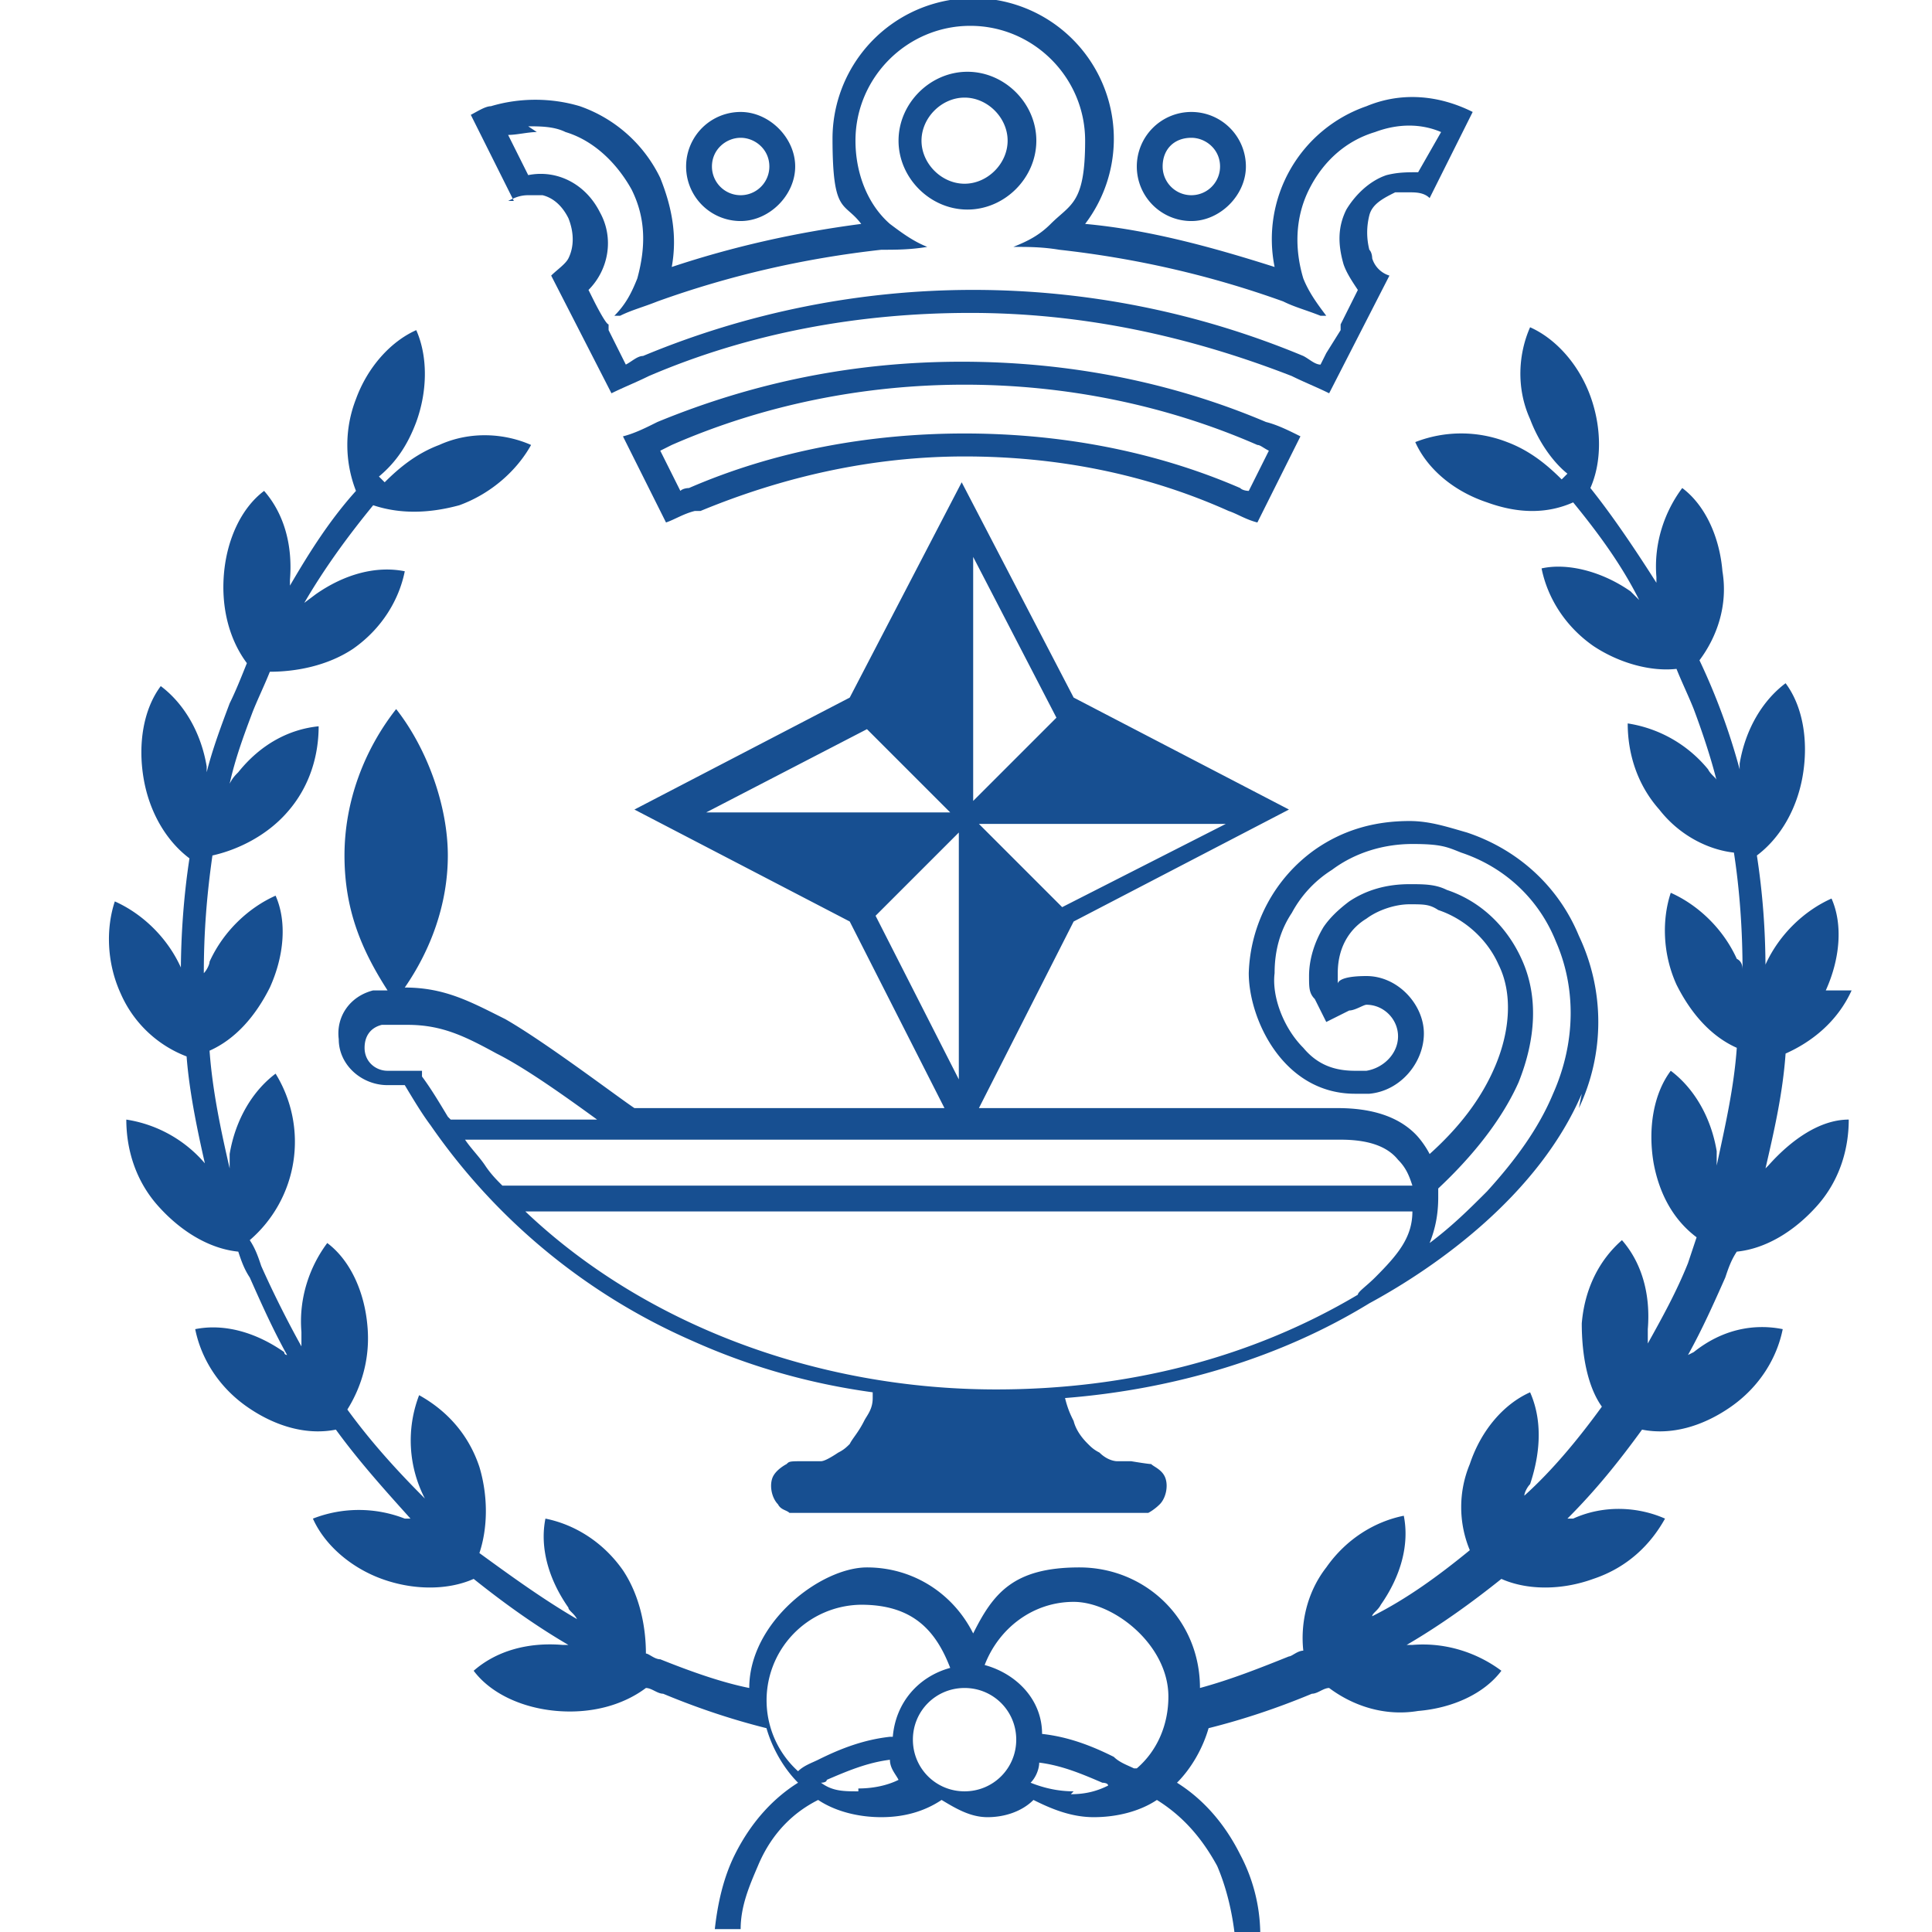
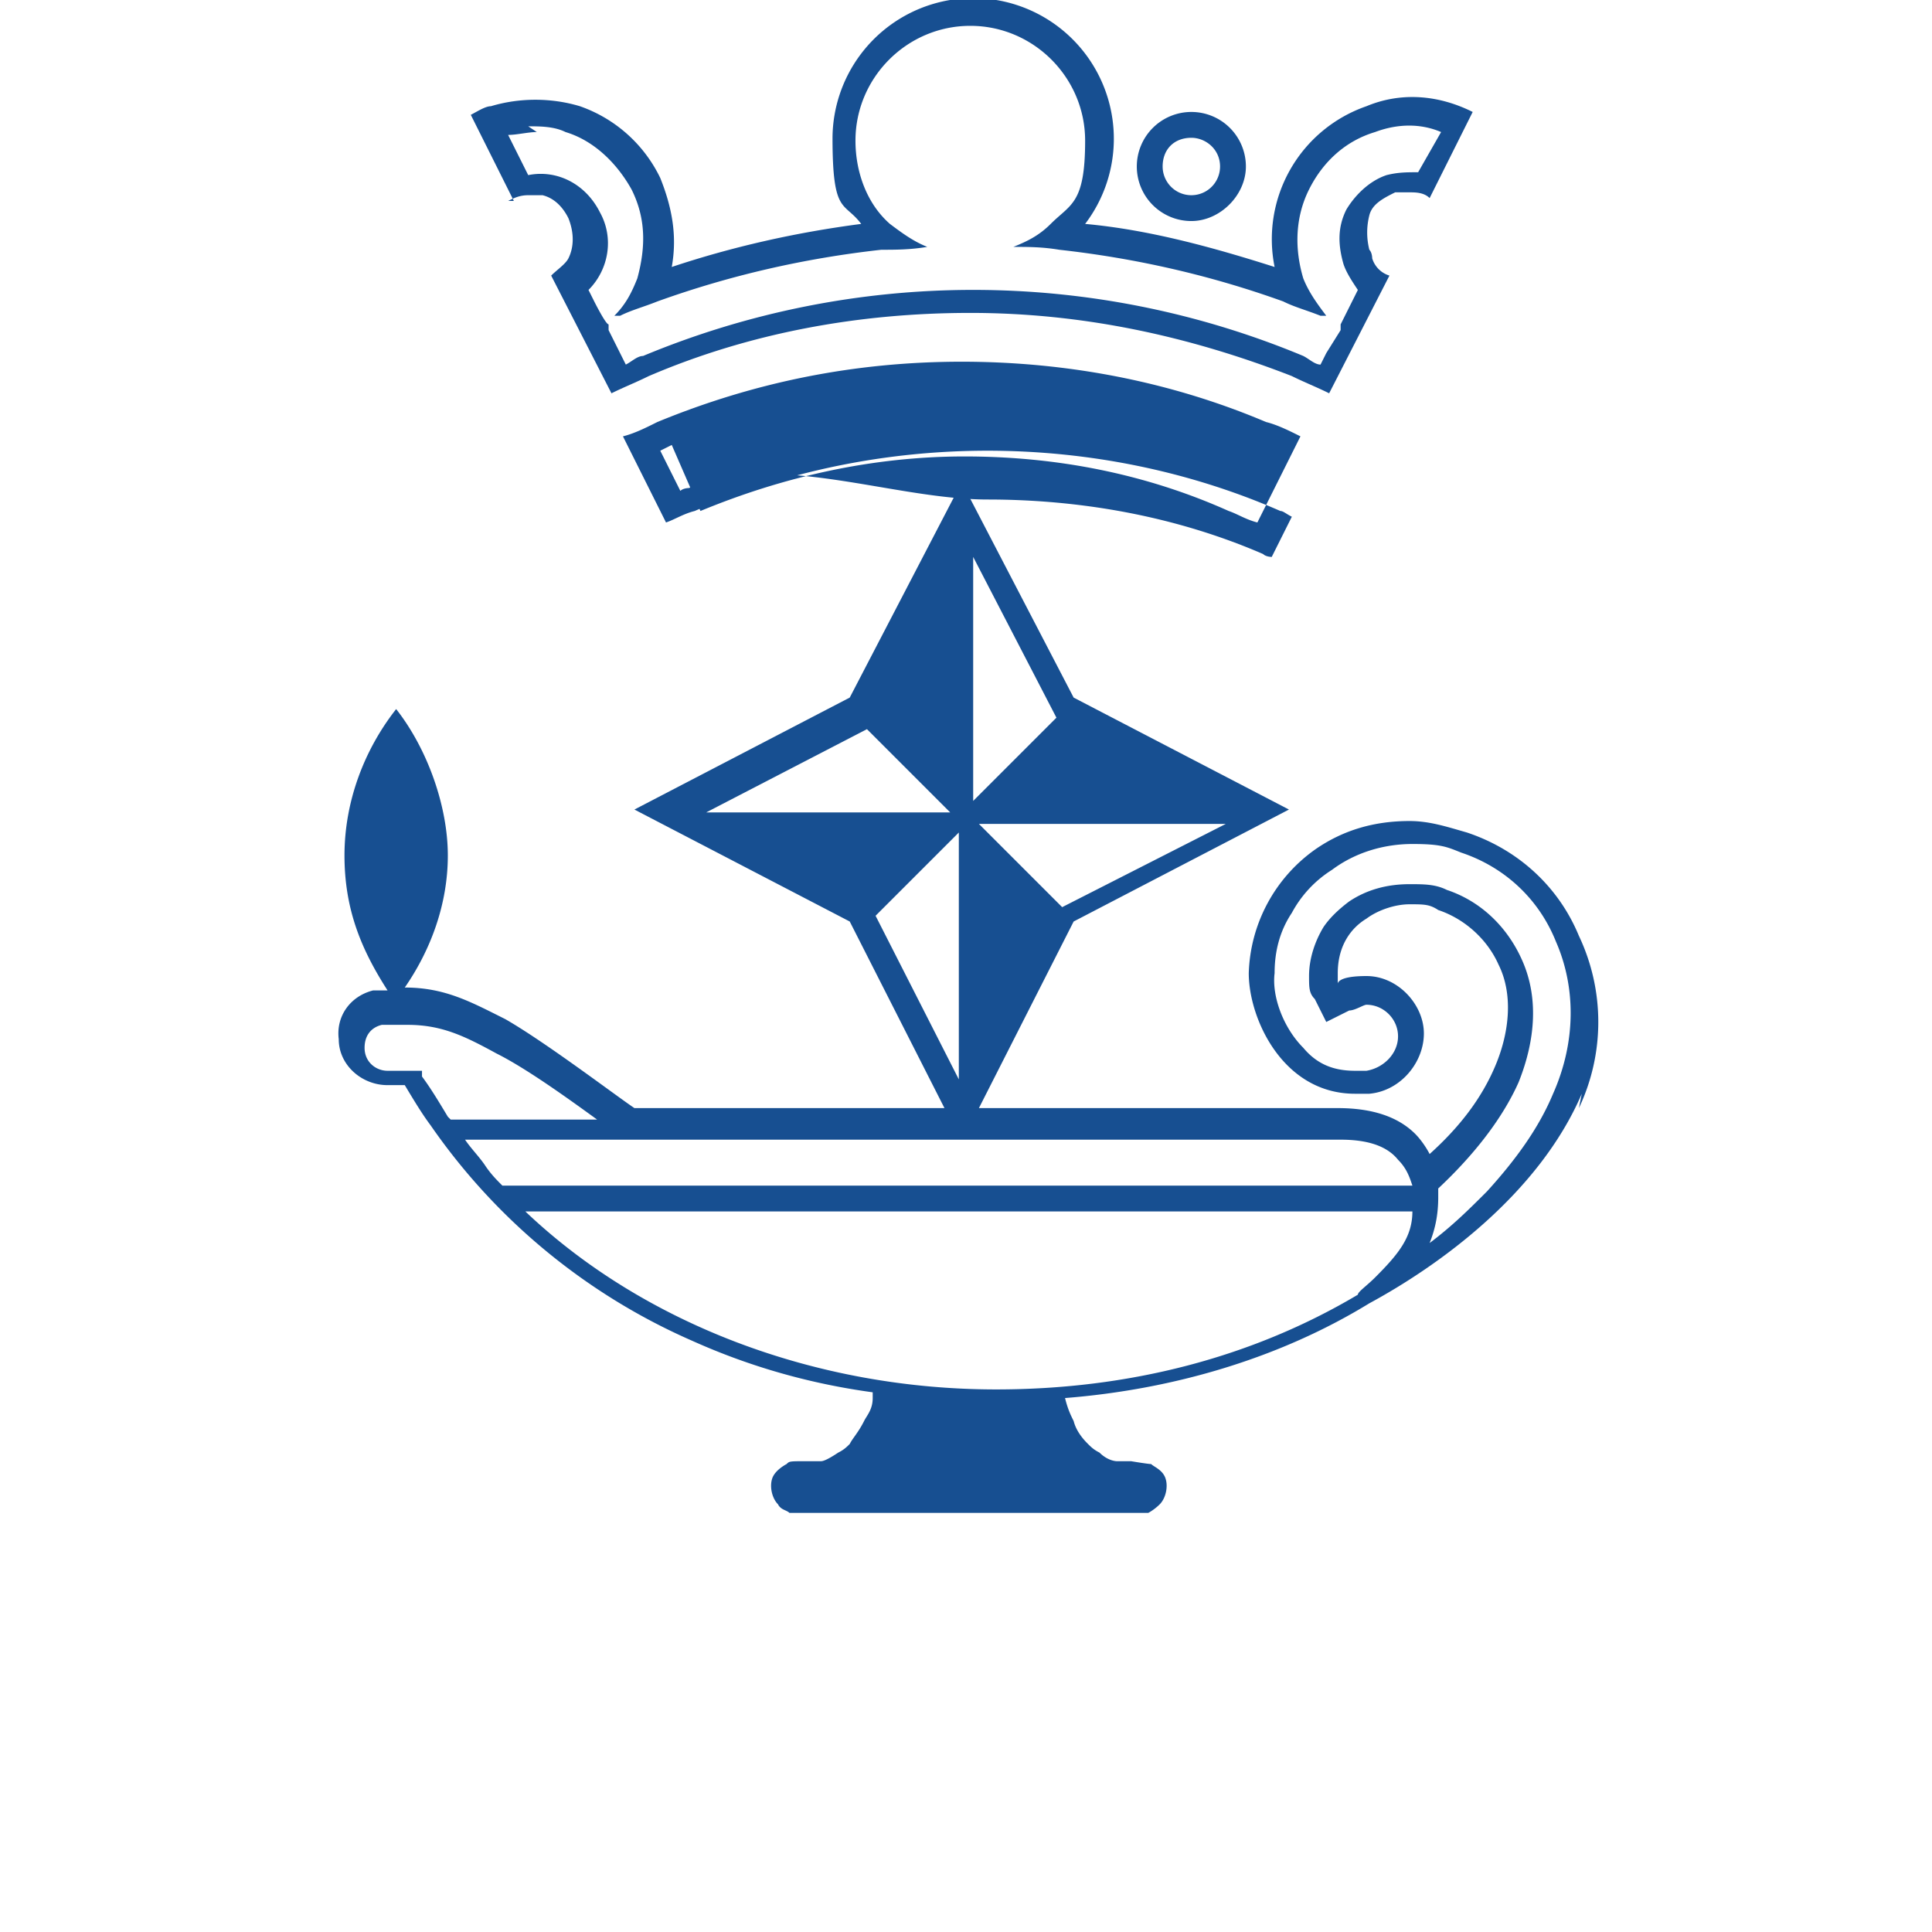
<svg xmlns="http://www.w3.org/2000/svg" id="Layer_1" data-name="Layer 1" viewBox="0 0 67.3 67.3">
  <defs>
    <style>.cls-1{fill:#174f91;stroke-width:0}</style>
  </defs>
  <path d="M55 38.6a7 7 0 0 0 0-6c-.7-1.7-2.1-3-3.9-3.6-.7-.2-1.3-.4-2-.4-1.2 0-2.3.3-3.3 1a5.48 5.48 0 0 0-2.3 4.3c0 1.6 1.2 4.2 3.7 4.2h.5c1.1-.1 1.9-1.1 1.9-2.1s-.9-2-2-2-1 .3-1 .3v-.4c0-1 .5-1.6 1-1.9.4-.3 1-.5 1.5-.5s.7 0 1 .2c.9.3 1.7 1 2.1 1.9.5 1 .4 2.3-.1 3.5-.5 1.2-1.3 2.2-2.3 3.1-.1-.2-.3-.5-.5-.7-.6-.6-1.5-.9-2.7-.9H34.1l3.3-6.5 7.5-3.9-7.5-3.9-3.9-7.5-3.9 7.5-7.5 3.9 7.5 3.9 3.3 6.5H22.1c-.6-.4-3.1-2.3-4.5-3.1-1.2-.6-2.1-1.1-3.5-1.1.9-1.3 1.5-2.9 1.5-4.6s-.7-3.7-1.8-5.1c-1.1 1.4-1.8 3.2-1.8 5.1s.6 3.3 1.5 4.7H13c-.8.2-1.3.9-1.2 1.7 0 .9.8 1.6 1.7 1.6h.6c.3.5.6 1 .9 1.4a21.6 21.6 0 0 0 9.1 7.5c2 .9 4.1 1.5 6.3 1.8v.2c0 .4-.2.6-.3.8-.2.4-.4.6-.5.8-.1.1-.2.2-.4.3-.3.2-.5.3-.6.3h-.5c-.6 0-.6 0-.7.1 0 0-.4.2-.5.5-.1.3 0 .7.2.9.1.2.3.2.4.3H40s.2-.1.4-.3c.2-.2.3-.6.2-.9-.1-.3-.4-.4-.5-.5 0 0-.1 0-.7-.1h-.5s-.3 0-.6-.3c-.2-.1-.3-.2-.4-.3-.1-.1-.4-.4-.5-.8-.1-.2-.2-.4-.3-.8 3.8-.3 7.5-1.4 10.6-3.3 2.4-1.3 5.9-3.8 7.4-7.3m-5 3.6v-.3c1.6-1.5 2.4-2.8 2.8-3.7.6-1.5.7-3 .1-4.3-.5-1.1-1.4-2-2.6-2.4-.4-.2-.8-.2-1.3-.2-.8 0-1.5.2-2.1.6-.4.3-.7.6-.9.9-.3.5-.5 1.1-.5 1.7 0 .4 0 .6.2.8l.4.8.8-.4c.2 0 .5-.2.6-.2.6 0 1.1.5 1.1 1.1s-.5 1.1-1.1 1.2h-.4c-.7 0-1.3-.2-1.8-.8-.7-.7-1.1-1.8-1-2.6 0-.8.2-1.5.6-2.1a4 4 0 0 1 1.4-1.5c.8-.6 1.8-.9 2.8-.9s1.2.1 1.7.3c1.5.5 2.7 1.6 3.3 3.1.7 1.6.7 3.5-.1 5.3-.5 1.2-1.3 2.3-2.3 3.4-.6.6-1.2 1.2-2 1.8.2-.5.3-1 .3-1.6m-7.4-13L37 31.6l-2.9-2.9h8.6Zm-8.8-9.3 2.9 5.6-2.9 2.9v-8.6Zm-9.3 8.9 5.6-2.9 2.9 2.9h-8.6Zm5.9 3.6 2.9-2.9v8.6l-2.9-5.7Zm-14.9 7c-.3-.5-.6-1-.9-1.4v-.2h-1.2c-.4 0-.8-.3-.8-.8 0-.4.2-.7.6-.8H14.2c1.2 0 2 .4 3.1 1 1 .5 2.4 1.5 3.5 2.3h-5.1Zm1.3 1.7c-.2-.3-.5-.6-.7-.9h30.5c.9 0 1.6.2 2 .7.3.3.4.6.5.9H17.5c-.2-.2-.4-.4-.6-.7m17.8 7.8c-6.3 0-12.3-2.3-16.4-6.2h30.9c0 .9-.5 1.5-1.3 2.3-.3.3-.6.5-.6.6-3.7 2.2-8 3.3-12.6 3.3" class="cls-1" />
-   <path d="M63.6 34.5c.5-1.1.6-2.3.2-3.2-.9.4-1.8 1.2-2.3 2.3v.2c0-1.4-.1-2.7-.3-4 .8-.6 1.4-1.6 1.6-2.8.2-1.2 0-2.4-.6-3.2-.8.6-1.4 1.6-1.6 2.8v.2a22.5 22.5 0 0 0-1.4-3.8c.6-.8 1-1.9.8-3.1-.1-1.2-.6-2.3-1.4-2.9-.6.8-1 1.9-.9 3.1v.2c-.7-1.1-1.5-2.3-2.3-3.3.4-.9.4-2.1 0-3.2s-1.2-2-2.1-2.4c-.4.9-.5 2.1 0 3.2.3.8.8 1.5 1.3 1.9l-.2.2c-.5-.5-1.1-1-1.9-1.3a4.4 4.4 0 0 0-3.2 0c.4.9 1.3 1.7 2.5 2.1 1.1.4 2.1.4 3 0 .9 1.1 1.7 2.2 2.3 3.4l-.3-.3c-1-.7-2.2-1-3.1-.8.2 1 .8 2 1.8 2.7.9.6 2 .9 2.9.8.2.5.4.9.6 1.4.3.8.6 1.7.8 2.5 0-.1-.2-.2-.3-.4a4.5 4.5 0 0 0-2.8-1.6c0 1 .3 2.1 1.1 3 .7.9 1.7 1.4 2.6 1.5.2 1.3.3 2.7.3 4.1 0-.1 0-.3-.2-.4-.5-1.1-1.4-1.9-2.3-2.3-.3.9-.3 2.1.2 3.2.5 1 1.2 1.8 2.1 2.2-.1 1.4-.4 2.7-.7 4.1v-.5c-.2-1.2-.8-2.2-1.6-2.8-.6.8-.8 2-.6 3.2.2 1.1.7 2 1.5 2.6l-.3.9c-.4 1-.9 1.9-1.4 2.8v-.5c.1-1.2-.2-2.3-.9-3.1-.8.7-1.3 1.7-1.4 2.9 0 1.1.2 2.2.7 2.9-.8 1.1-1.7 2.2-2.7 3.1 0-.1.1-.3.2-.4.4-1.2.4-2.3 0-3.2-.9.4-1.7 1.3-2.1 2.5a3.9 3.9 0 0 0 0 3c-1.1.9-2.2 1.7-3.4 2.3 0-.1.2-.2.3-.4.7-1 1-2.1.8-3.1-1 .2-2 .8-2.7 1.8-.7.9-.9 2-.8 2.9-.2 0-.4.2-.5.2-1 .4-2 .8-3.1 1.1 0-2.4-1.9-4.2-4.2-4.2s-3 .9-3.7 2.3c-.7-1.4-2.1-2.3-3.7-2.3s-4.1 1.9-4.1 4.2c-1-.2-2.1-.6-3.1-1-.2 0-.4-.2-.5-.2 0-.9-.2-2-.8-2.9-.7-1-1.7-1.6-2.7-1.8-.2 1 .1 2.1.8 3.1 0 .1.2.2.3.4-1.2-.7-2.3-1.5-3.4-2.3.3-.9.3-2 0-3-.4-1.2-1.2-2-2.1-2.5a4.4 4.4 0 0 0 .2 3.6c-1-1-1.9-2-2.7-3.1.5-.8.8-1.8.7-2.9-.1-1.2-.6-2.3-1.4-2.9-.6.8-1 1.9-.9 3.1v.5c-.5-.9-1-1.9-1.4-2.8-.1-.3-.2-.6-.4-.9a4.52 4.52 0 0 0 .9-5.8C8.8 38 8.2 39 8 40.2v.5c-.3-1.3-.6-2.7-.7-4.1.9-.4 1.6-1.2 2.1-2.2.5-1.1.6-2.3.2-3.2-.9.4-1.8 1.2-2.3 2.3 0 .1-.1.3-.2.4 0-1.4.1-2.7.3-4.1.9-.2 1.9-.7 2.6-1.5.8-.9 1.1-2 1.1-3-1 .1-2 .6-2.8 1.6-.1.1-.2.2-.3.4.2-.9.5-1.7.8-2.5.2-.5.4-.9.6-1.4.9 0 2-.2 2.9-.8 1-.7 1.6-1.7 1.8-2.7-1-.2-2.1.1-3.1.8l-.4.3c.7-1.2 1.5-2.3 2.4-3.4.9.3 1.9.3 3 0 1.1-.4 2-1.2 2.5-2.1-.9-.4-2.1-.5-3.2 0-.8.3-1.4.8-1.9 1.3l-.2-.2c.6-.5 1-1.1 1.3-1.9.4-1.1.4-2.3 0-3.2-.9.4-1.7 1.3-2.1 2.4a4.4 4.4 0 0 0 0 3.2c-.9 1-1.6 2.1-2.3 3.3v-.2c.1-1.2-.2-2.3-.9-3.1-.8.6-1.3 1.7-1.4 2.9-.1 1.2.2 2.3.8 3.1-.2.5-.4 1-.6 1.4-.3.8-.6 1.6-.8 2.4v-.2c-.2-1.2-.8-2.2-1.6-2.8-.6.8-.8 2-.6 3.2.2 1.2.8 2.2 1.6 2.8-.2 1.3-.3 2.7-.3 4v-.2c-.5-1.1-1.4-1.9-2.3-2.3-.3.9-.3 2.1.2 3.2a4.1 4.1 0 0 0 2.3 2.2c.1 1.3.4 2.7.7 4v-.2A4.5 4.5 0 0 0 4.4 39c0 1 .3 2.1 1.1 3 .8.9 1.8 1.5 2.8 1.6.1.3.2.6.4.9.4.9.8 1.8 1.3 2.7 0 0-.1 0-.1-.1-1-.7-2.1-1-3.1-.8.2 1 .8 2 1.8 2.7 1 .7 2.1 1 3.1.8.8 1.1 1.7 2.1 2.6 3.1h-.2a4.4 4.4 0 0 0-3.2 0c.4.9 1.3 1.7 2.4 2.1 1.1.4 2.3.4 3.2 0 1 .8 2.1 1.6 3.3 2.3h-.2c-1.2-.1-2.3.2-3.1.9.6.8 1.7 1.3 2.9 1.4 1.2.1 2.3-.2 3.1-.8.2 0 .4.2.6.2 1.2.5 2.4.9 3.6 1.2.2.7.6 1.4 1.1 1.9-.8.5-1.6 1.3-2.2 2.5-.4.8-.6 1.7-.7 2.6h.9c0-.8.3-1.5.6-2.2.5-1.2 1.3-1.9 2.1-2.3.6.4 1.4.6 2.2.6s1.5-.2 2.1-.6c.5.3 1 .6 1.6.6s1.2-.2 1.6-.6c.6.3 1.3.6 2.1.6s1.6-.2 2.2-.6c.8.5 1.5 1.2 2.1 2.3.3.7.5 1.5.6 2.3h.9a6 6 0 0 0-.7-2.7c-.6-1.2-1.4-2-2.2-2.5.5-.5.9-1.2 1.1-1.9 1.2-.3 2.4-.7 3.6-1.2.2 0 .4-.2.6-.2.8.6 1.9 1 3.1.8 1.2-.1 2.3-.6 2.9-1.4-.8-.6-1.9-1-3.1-.9H49c1.2-.7 2.3-1.5 3.3-2.3.9.4 2.1.4 3.2 0 1.2-.4 2-1.2 2.5-2.1-.9-.4-2.1-.5-3.2 0h-.2c1-1 1.8-2 2.6-3.1 1 .2 2.1-.1 3.1-.8 1-.7 1.6-1.7 1.8-2.7-1-.2-2.1 0-3.1.8l-.2.1c.5-.9.9-1.8 1.3-2.7.1-.3.2-.6.4-.9 1-.1 2-.7 2.8-1.6.8-.9 1.1-2 1.1-3-1 0-2 .7-2.8 1.6l-.1.1c.3-1.3.6-2.6.7-4 .9-.4 1.8-1.1 2.3-2.2M29.9 62.4c-.5 0-.9 0-1.3-.3 0 0 .2 0 .2-.1.7-.3 1.4-.6 2.2-.7 0 .3.2.5.3.7-.4.2-.9.3-1.4.3m1.1-1.8c-.9.1-1.7.4-2.5.8-.2.1-.5.2-.7.4a3.33 3.33 0 0 1 2.2-5.8c1.8 0 2.6.9 3.1 2.2-1.1.3-1.9 1.2-2 2.4m2.5 1.9c-1 0-1.8-.8-1.8-1.8s.8-1.8 1.8-1.8 1.8.8 1.8 1.8-.8 1.8-1.8 1.8m3.8 0c-.5 0-1-.1-1.5-.3.2-.2.3-.5.3-.7.8.1 1.5.4 2.2.7 0 0 .2 0 .2.1-.4.2-.8.3-1.3.3m2.2-.9c-.2-.1-.5-.2-.7-.4-.8-.4-1.6-.7-2.5-.8 0-1.2-.9-2.1-2-2.4.5-1.3 1.7-2.2 3.1-2.2s3.3 1.5 3.3 3.3c0 1-.4 1.9-1.1 2.5M25.8 7.7c1 0 1.9-.9 1.9-1.9s-.9-1.9-1.9-1.9a1.9 1.9 0 1 0 0 3.8m0-2.9c.5 0 1 .4 1 1a1 1 0 0 1-2 0c0-.6.5-1 1-1M36.1 4.9c0-1.3-1.1-2.4-2.4-2.4s-2.4 1.1-2.4 2.4 1.1 2.4 2.4 2.4 2.4-1.1 2.4-2.4m-4 0c0-.8.7-1.5 1.5-1.5s1.5.7 1.5 1.5-.7 1.5-1.5 1.5-1.5-.7-1.5-1.5" class="cls-1" />
-   <path d="M24.4 17.8c2.9-1.2 6-1.9 9.2-1.9s6.3.6 9.2 1.9c.3.1.6.3 1 .4l1.5-3c-.4-.2-.8-.4-1.2-.5-3.3-1.4-6.9-2.1-10.6-2.1s-7.2.7-10.6 2.1c-.4.2-.8.4-1.2.5l1.5 3c.3-.1.6-.3 1-.4m-.8-2.3c3.2-1.4 6.7-2.1 10.2-2.1s7 .7 10.2 2.1c.1 0 .2.1.4.2l-.7 1.4s-.2 0-.3-.1c-3-1.3-6.3-1.9-9.6-1.9S27 15.7 24 17c0 0-.2 0-.3.1l-.7-1.4.4-.2M41.5 7.7c1 0 1.9-.9 1.9-1.9a1.9 1.9 0 1 0-1.9 1.9m0-2.9c.5 0 1 .4 1 1a1 1 0 0 1-2 0c0-.6.4-1 1-1" class="cls-1" />
+   <path d="M24.4 17.8c2.9-1.2 6-1.9 9.2-1.9s6.3.6 9.2 1.9c.3.1.6.3 1 .4l1.5-3c-.4-.2-.8-.4-1.2-.5-3.3-1.4-6.9-2.1-10.6-2.1s-7.2.7-10.6 2.1c-.4.2-.8.4-1.2.5l1.5 3c.3-.1.6-.3 1-.4c3.2-1.4 6.7-2.1 10.2-2.1s7 .7 10.2 2.1c.1 0 .2.1.4.2l-.7 1.4s-.2 0-.3-.1c-3-1.3-6.3-1.9-9.6-1.9S27 15.7 24 17c0 0-.2 0-.3.1l-.7-1.4.4-.2M41.5 7.7c1 0 1.9-.9 1.9-1.9a1.9 1.9 0 1 0-1.9 1.9m0-2.9c.5 0 1 .4 1 1a1 1 0 0 1-2 0c0-.6.4-1 1-1" class="cls-1" />
  <path d="M17.7 7c.2-.1.4-.2.7-.2h.5c.4.1.7.4.9.8.2.5.2 1 0 1.4-.1.2-.4.4-.6.6l2.1 4.1c.4-.2.9-.4 1.3-.6 3.5-1.5 7.3-2.2 11.2-2.2s7.6.8 11.2 2.2c.4.2.9.4 1.3.6l2.1-4.1a.9.9 0 0 1-.6-.6s0-.2-.1-.3c-.1-.4-.1-.8 0-1.2s.5-.6.9-.8h.5c.2 0 .5 0 .7.2l1.5-3c-1.2-.6-2.5-.7-3.7-.2a4.9 4.9 0 0 0-3.2 5.6C42.2 8.6 40 8 37.8 7.8a4.9 4.9 0 1 0-8.8-3c0 2.7.4 2.2 1 3-2.3.3-4.5.8-6.6 1.5.2-1.1 0-2.1-.4-3.1a4.9 4.9 0 0 0-2.8-2.5c-1-.3-2.1-.3-3.1 0-.2 0-.5.2-.7.3l1.5 3m.5-2.6c.4 0 .9 0 1.3.2 1 .3 1.8 1.1 2.3 2 .5 1 .5 2 .2 3.1-.2.5-.4.9-.8 1.3h.2c.4-.2.8-.3 1.3-.5 2.5-.9 5.1-1.5 7.8-1.8.5 0 1 0 1.6-.1-.5-.2-.9-.5-1.3-.8-.8-.7-1.2-1.8-1.2-2.9 0-2.2 1.8-4 4-4s4 1.8 4 4-.5 2.2-1.2 2.9c-.4.4-.8.6-1.3.8.5 0 1 0 1.6.1 2.7.3 5.3.9 7.8 1.8.4.2.8.3 1.3.5h.2c-.3-.4-.6-.8-.8-1.3-.3-1-.3-2.1.2-3.1s1.3-1.7 2.3-2c.8-.3 1.6-.3 2.3 0L49.4 6c-.4 0-.7 0-1.1.1-.6.2-1.1.7-1.4 1.2-.3.6-.3 1.2-.1 1.9.1.3.3.6.5.9l-.2.4-.4.8v.2l-.5.8-.2.4c-.2 0-.4-.2-.6-.3a29.88 29.88 0 0 0-23 0c-.2 0-.4.2-.6.3l-.2-.4-.4-.8v-.2c-.1 0-.5-.8-.5-.8l-.2-.4c.7-.7.9-1.8.4-2.7-.5-1-1.5-1.5-2.5-1.3l-.7-1.4c.3 0 .7-.1 1-.1" class="cls-1" />
</svg>